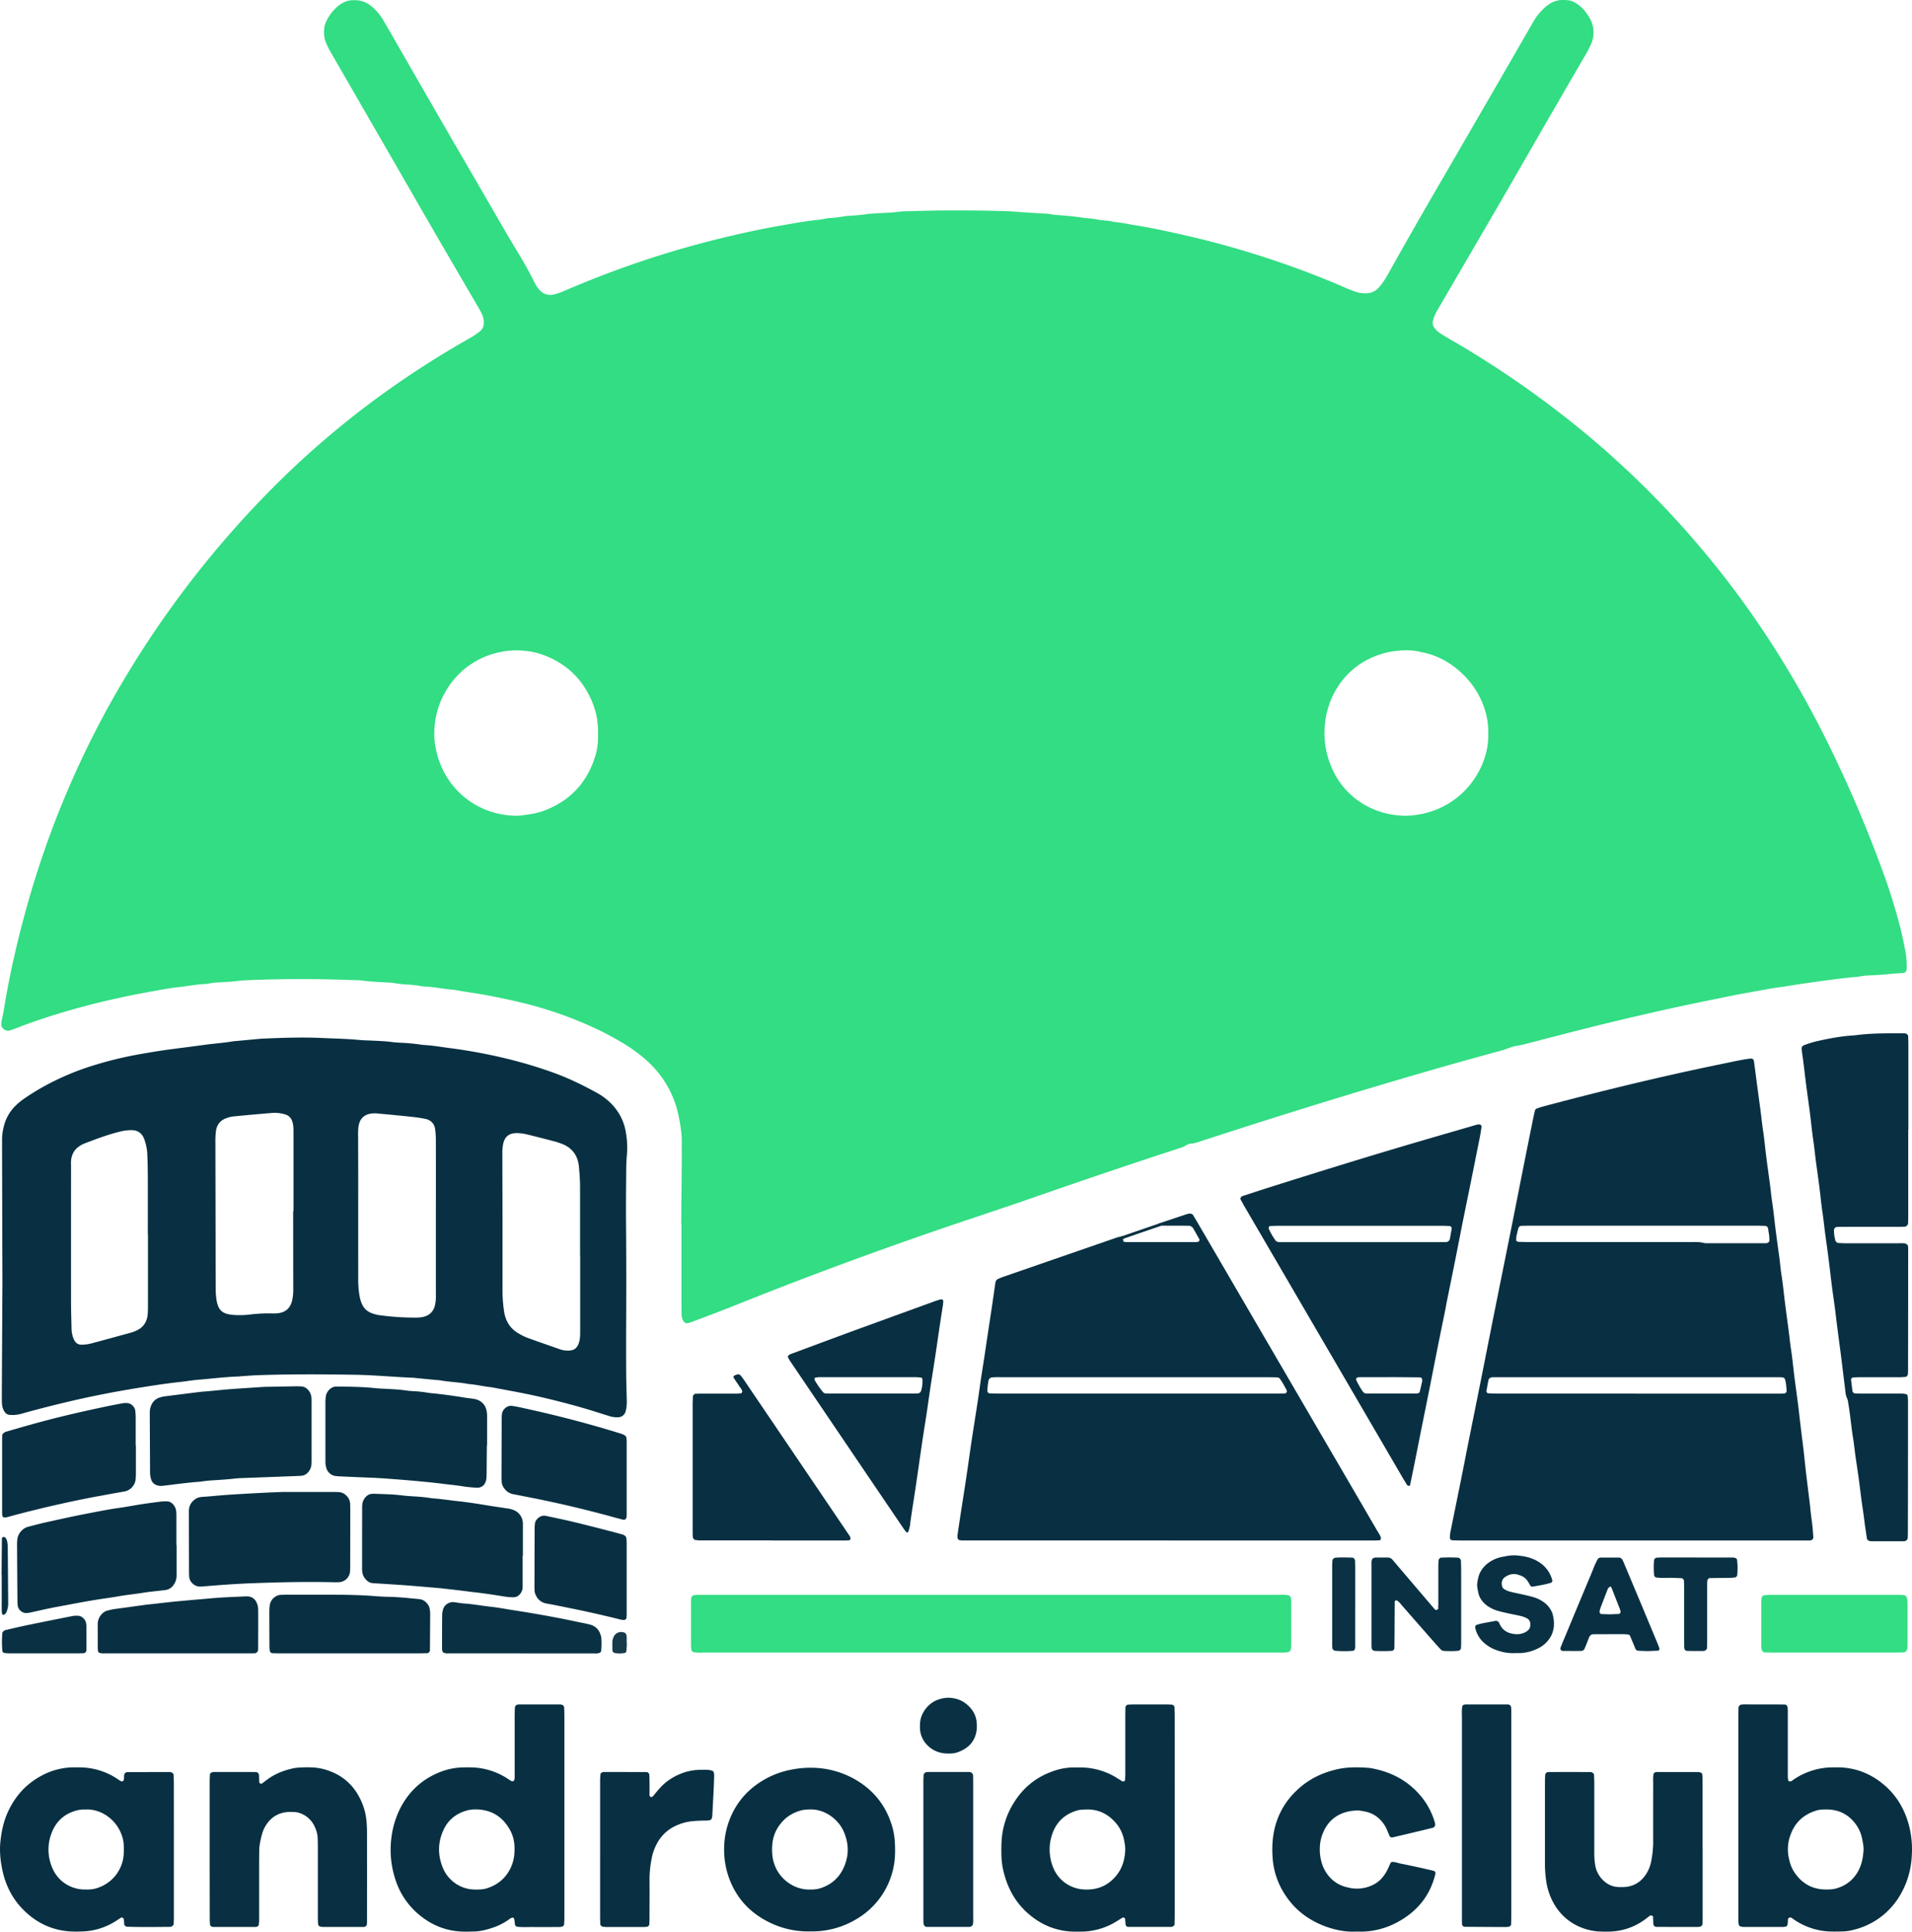
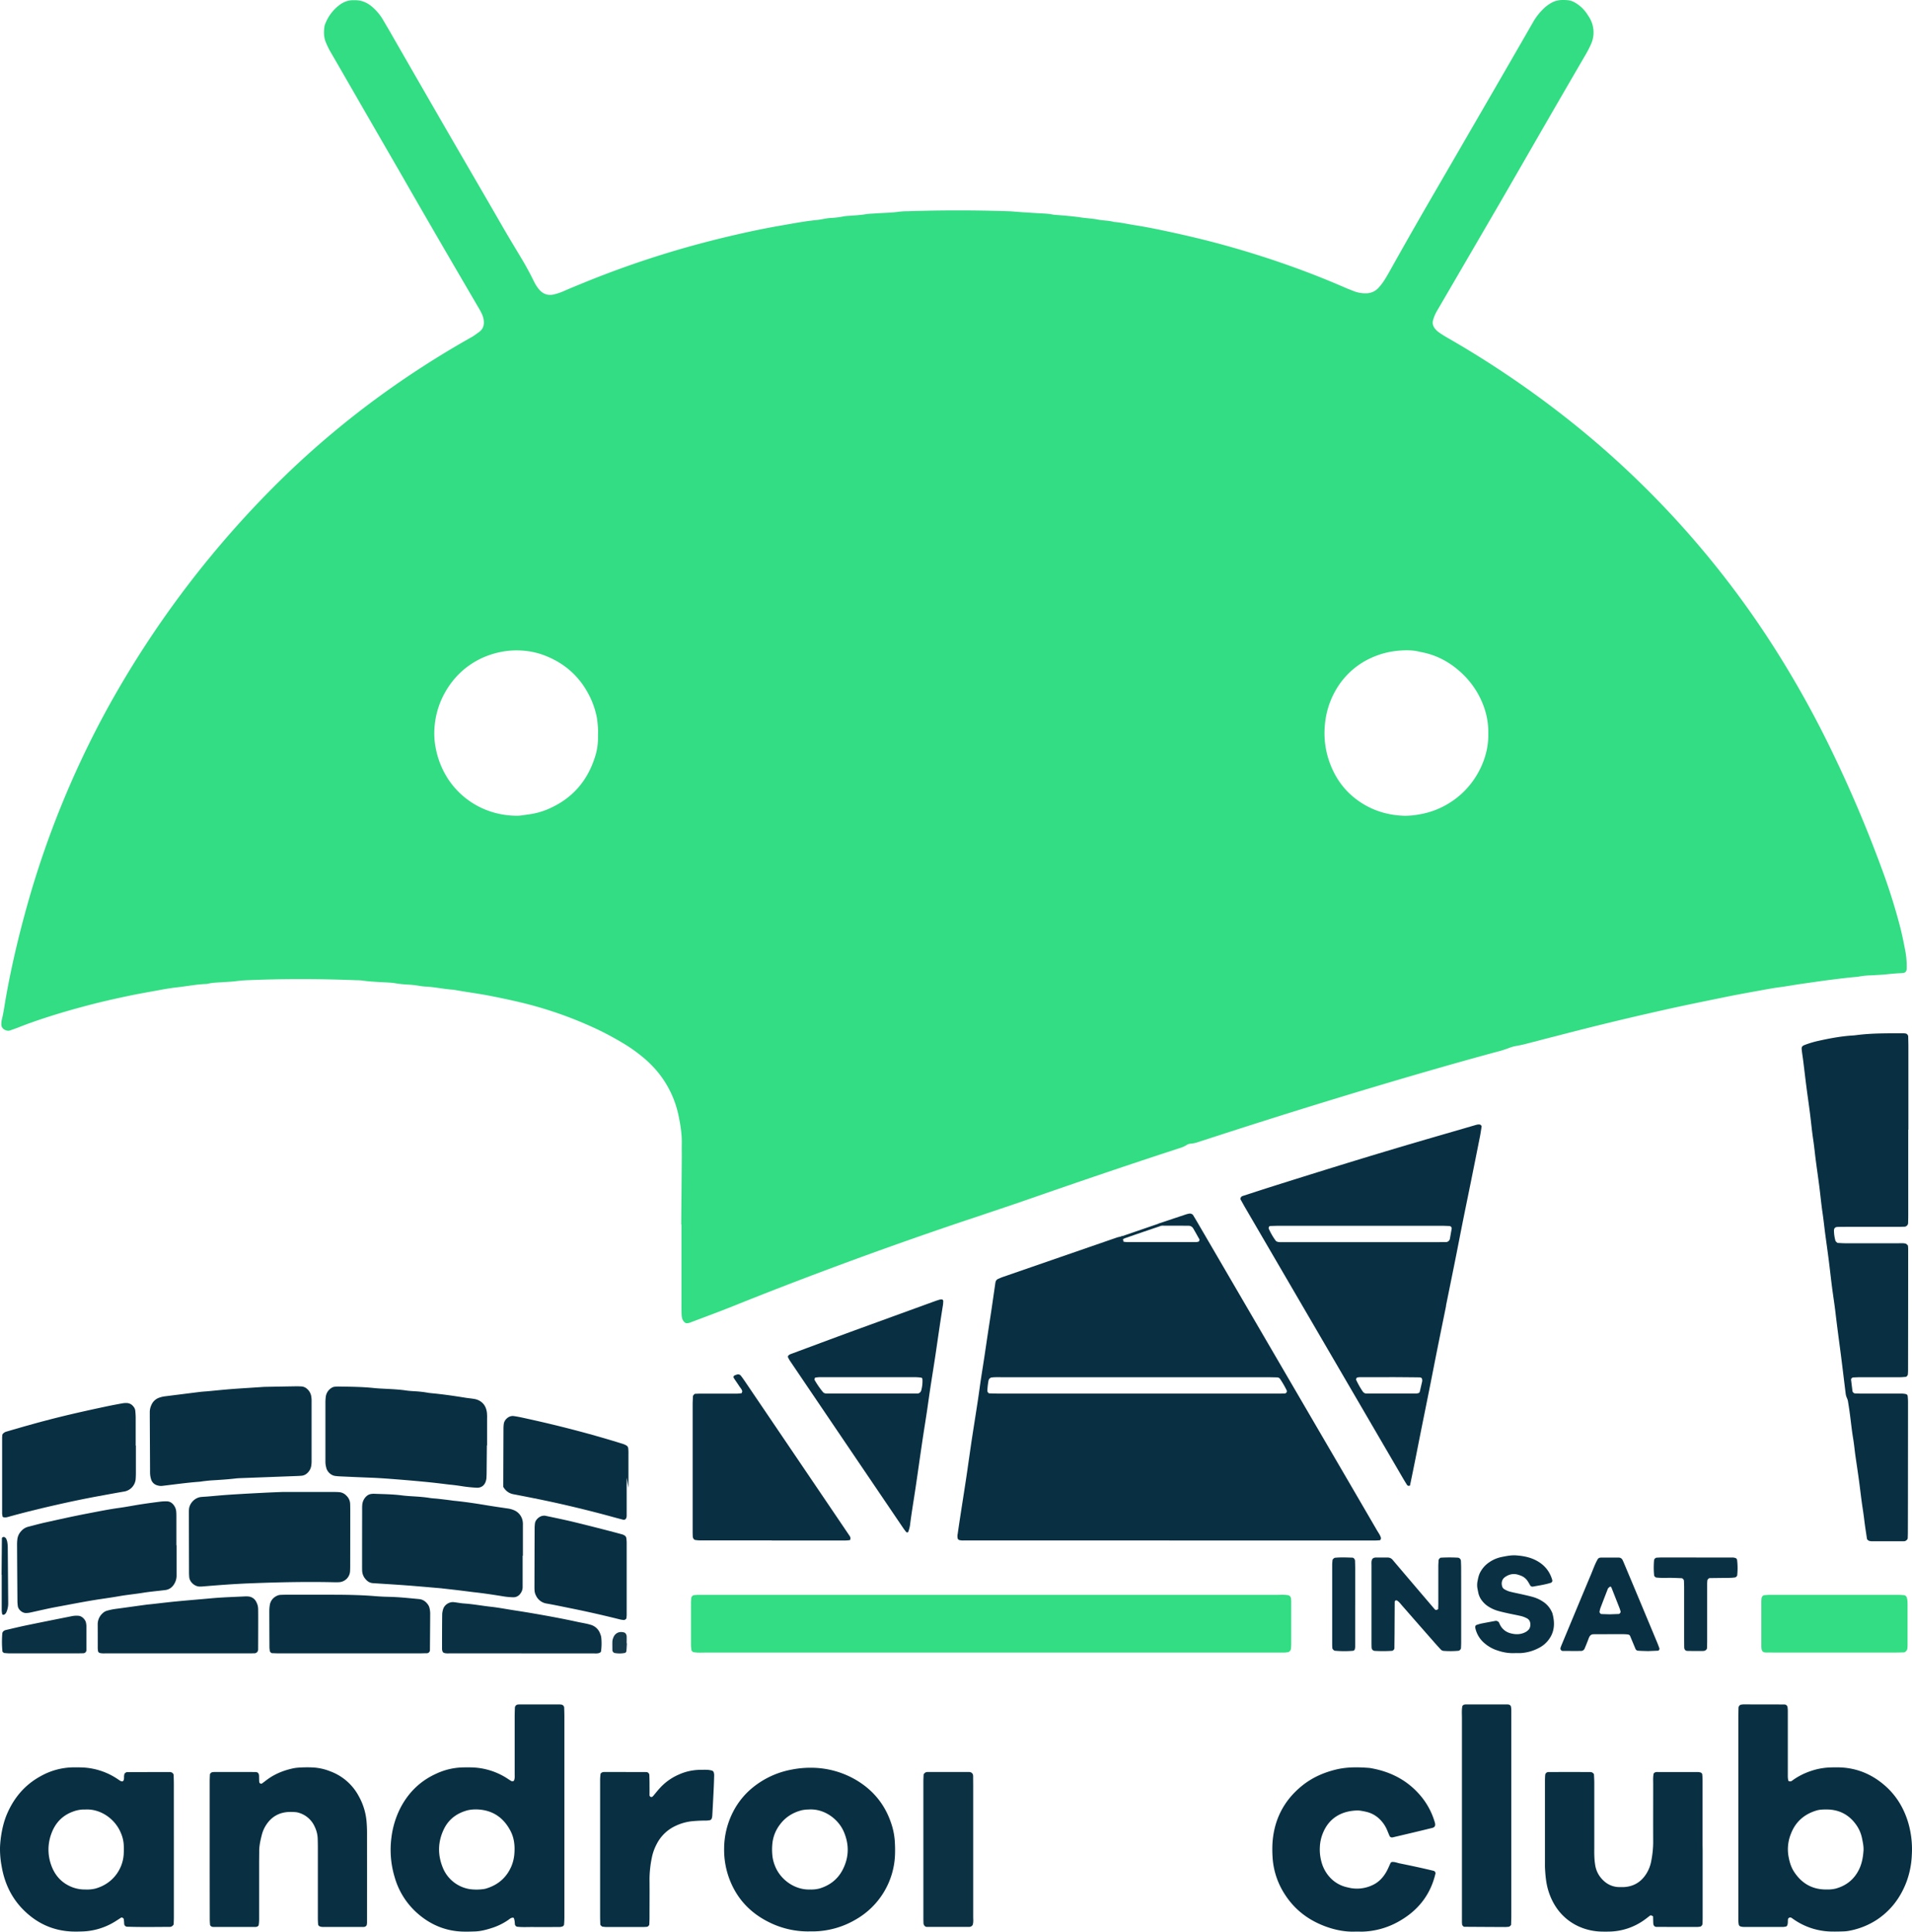
<svg xmlns="http://www.w3.org/2000/svg" version="1.1" width="2131.8" height="2153.6">
  <svg viewBox="703.04 423.2 2131.8 2153.6">
    <defs>
      <style>.cls-1{fill:#083042;}.cls-2{fill:#32dd83;}.cls-3{fill:#33dd83;}.cls-4{fill:#0b3143;}.cls-5{fill:#093143;}.cls-6{fill:#0a3143;}.cls-7{fill:#0b3244;}.cls-8{fill:#173a4b;}.cls-9{fill:#093042;}</style>
    </defs>
    <g id="SvgjsG1000" data-name="Layer 3">
      <path class="cls-1" d="M2830.65,1682.74q0,47.55,0,95.09c0,3-.08,6.08-.16,9.12a4.23,4.23,0,0,1-4.32,3.9c-2.6.07-5.2.14-7.8.14h-54.7c-3.9,0-7.81,0-11.71.12-3.11.07-4.36,1.7-4.09,5.15a43,43,0,0,0,1.62,10.26c.29.86,2,2.42,2.79,2.45,2.59.09,5.18.32,7.78.33,20,0,39.93,0,59.9,0,2.59,0,5.2-.27,7.77.41.74.19,2.61,1.84,2.65,2.54.07,1.3.2,2.6.19,3.9q0,67.74-.13,135.47c0,1.3-.15,2.6-.22,3.9-.06,1-1.43,2.67-2.37,2.74-2.16.15-4.31.39-6.47.4-14.76,0-29.52,0-44.28,0-2.6,0-5.2.15-7.8.25-1.17,0-2.54,1.43-2.41,2.45.52,4.3,1.06,8.59,1.58,12.88a3.58,3.58,0,0,0,2.6,2.47c2.6.08,5.2.21,7.8.21,14.76,0,29.52,0,44.28,0a21.62,21.62,0,0,1,5.14.59,2.72,2.72,0,0,1,1.69,1.81,65.09,65.09,0,0,1,.43,7.78q0,32.57-.05,65.13,0,39.73-.12,79.46c0,2.17-.1,4.34-.18,6.51,0,1.3-2.09,3.16-3.53,3.25-.43,0-.85.12-1.28.12q-17.58,0-35.16,0c-.86,0-1.71-.25-2.57-.33s-2.76-1.56-2.87-2.32c-.95-6.44-2-12.87-2.81-19.33q-1-8.4-2.31-16.76c-1.41-9.44-2.42-18.94-3.71-28.4-1.22-9-2.58-18-3.9-27.06-1-6.87-1.59-13.78-2.74-20.65-1.51-9-2.39-18.07-3.6-27.1-.63-4.73-1.35-9.45-2.13-14.16a15.07,15.07,0,0,0-1.19-3.68,17.35,17.35,0,0,1-1.39-5c-2-15.94-3.84-31.89-5.94-47.81-1.88-14.19-3.78-28.39-5.44-42.61-1.11-9.48-2.64-18.91-3.86-28.38-1.27-9.9-2.34-19.83-3.6-29.73s-2.66-19.78-4-29.67c-1-7.75-1.8-15.52-2.94-23.25-1.46-9.88-2.37-19.83-3.64-29.73s-2.73-19.77-4-29.67c-.95-7.31-1.64-14.65-2.74-22-1.49-9.86-2.38-19.82-3.64-29.72s-2.73-19.77-4-29.67c-1.23-9.47-2.31-19-3.49-28.43-.54-4.31-1.29-8.59-1.72-12.9-.23-2.3.13-3.75,3.2-4.94a109.06,109.06,0,0,1,16.2-4.79c12.29-2.71,24.65-5,37.25-5.81,1.3-.09,2.6-.19,3.89-.36,17.7-2.34,35.51-2.06,53.3-2.08a22.75,22.75,0,0,1,2.58.33,4,4,0,0,1,2.3,2.8c.09,3.9.23,7.81.23,11.71q0,46.24,0,92.48Z" />
      <path class="cls-2" d="M1807,2265.64q-158.23,0-316.47,0c-4.76,0-9.56.41-14.28-.47-.76-.14-1.43-.93-2-1.54a2.08,2.08,0,0,1-.36-1.23c-.17-1.72-.41-3.44-.42-5.17q0-23.45,0-46.89c0-1.73.16-3.46.25-5.19a3.9,3.9,0,0,1,3.15-3.55c1.3-.09,2.6-.27,3.89-.29,3.47-.05,7,0,10.42,0q317.11,0,634.23,0c4.76,0,9.54-.48,14.28.45a4.29,4.29,0,0,1,2.57,2.63c.06.43.22.85.25,1.28.08,1.29.17,2.59.17,3.89q0,23.44,0,46.9c0,1.73-.2,3.45-.32,5.18a4.49,4.49,0,0,1-3.26,3.57c-1.29.14-2.58.4-3.87.42-3.91.06-7.81,0-11.72,0Z" />
      <path class="cls-1" d="M2601.42,2485.66v75.48c0,2.17-.09,4.33-.12,6.5,0,1.79-1.46,3.55-3,3.63-.86.05-1.71.28-2.57.28q-22.77,0-45.53-.05c-2.41,0-3.72-1.44-3.84-4.12-.09-2.16-.12-4.33-.19-6.5,0-.43.07-1.08-.17-1.25a6.67,6.67,0,0,0-2.17-1,1.68,1.68,0,0,0-1.21.38c-2.09,1.54-4.09,3.19-6.21,4.69a69.07,69.07,0,0,1-38.85,13c-3,.08-6.07.08-9.1,0-23.07-.56-48.9-13.42-58.89-45-2.65-8.36-3.44-17-3.91-25.63-.12-2.16-.06-4.34-.06-6.51q0-44.89,0-89.79c0-2.6.06-5.21.28-7.79a3.67,3.67,0,0,1,1.17-2.24,4,4,0,0,1,2.37-.9q23.43-.08,46.84,0a11.61,11.61,0,0,1,1.26.24c.92.09,2.7,1.62,2.74,2.43.13,3,.34,6.05.35,9.08q0,35.77,0,71.57c0,3.47-.1,6.94.06,10.41a81.14,81.14,0,0,0,1,10.34,29.6,29.6,0,0,0,9.11,16.86,25.46,25.46,0,0,0,17.57,7.32c1.74,0,3.48.07,5.21,0,10.72-.59,19-5.46,24.8-14.45a39.73,39.73,0,0,0,5.71-14.44,111.72,111.72,0,0,0,2.2-20.66c-.1-21.69,0-43.38,0-65.07,0-3.89-.3-7.82.46-11.67.13-.68,1.12-1.36,1.87-1.69a6.56,6.56,0,0,1,2.56-.29q22.13,0,44.24,0a12,12,0,0,1,3.83.55,2.85,2.85,0,0,1,1.7,1.8,67.17,67.17,0,0,1,.4,7.77q0,35.79,0,71.58Z" />
      <path class="cls-1" d="M936.84,2484.73q0-37.72,0-75.47c0-2.6.16-5.2.25-7.8,0-.83,1.76-2.4,2.65-2.46s1.72-.24,2.58-.24q22.77,0,45.53.06c2.48,0,3.85,1.4,4,3.95.07,1.73.06,3.47.12,5.2a10.06,10.06,0,0,0,.29,2.58,2.21,2.21,0,0,0,2,1.29,1.86,1.86,0,0,0,1.19-.45c1.74-1.27,3.44-2.61,5.16-3.9,8.85-6.61,18.84-10.58,29.57-12.84a42.47,42.47,0,0,1,5.15-.69,132.37,132.37,0,0,1,16.9-.21,61,61,0,0,1,18.94,4.25,59.08,59.08,0,0,1,31.74,27.51,70.07,70.07,0,0,1,8.81,28.36c.32,3.88.54,7.79.54,11.69q.06,50.1,0,100.2a12.35,12.35,0,0,1-.42,3.85,3.46,3.46,0,0,1-1.9,1.66,6.78,6.78,0,0,1-2.56.29q-22.12,0-44.24,0a10.36,10.36,0,0,1-3.78-.72,2.88,2.88,0,0,1-1.59-1.9,74.75,74.75,0,0,1-.34-7.78q0-38.38,0-76.77,0-5.86-.19-11.71a32.63,32.63,0,0,0-3.15-12.53,28,28,0,0,0-17.88-15.9,16.12,16.12,0,0,0-3.82-.73,67.56,67.56,0,0,0-7.79-.15c-10.7.6-19,5.48-24.81,14.46a36.33,36.33,0,0,0-4.73,10.66c-1.53,5.87-2.9,11.8-3,17.93,0,4.77-.11,9.54-.11,14.31q0,31.23,0,62.46a37.21,37.21,0,0,1-.52,6.41c-.11.65-1.09,1.32-1.82,1.64a6.62,6.62,0,0,1-2.57.32q-22.76,0-45.53,0a5.65,5.65,0,0,1-2.54-.42c-.72-.37-1.63-1.14-1.71-1.82a72.2,72.2,0,0,1-.34-7.78Q936.83,2523.13,936.84,2484.73Z" />
      <path class="cls-1" d="M1563.62,2140.59q-39.64,0-79.31,0a39.11,39.11,0,0,1-6.4-.53,3.4,3.4,0,0,1-1.82-1.65,5.46,5.46,0,0,1-.66-2.48c-.11-2.6-.12-5.2-.12-7.8q0-69.57,0-139.15c0-3,.23-6.06.33-9.08,0-.81,1.69-2.72,2.4-2.74,2.16-.08,4.33-.2,6.49-.21,13.44,0,26.87,0,40.31,0,1.7,0,3.4-.3,5.1-.46.23-.8.78-1.67.62-2.38-.48-2.16-2.13-3.72-3.3-5.53-1.88-2.91-3.89-5.73-5.79-8.63-1.17-1.78-.59-3,1.72-3.77.41-.13.83-.24,1.24-.38a3.9,3.9,0,0,1,4.65,1.17c1.86,2.38,3.58,4.88,5.28,7.39q41.2,60.79,82.39,121.61,16.77,24.75,33.52,49.51a4.54,4.54,0,0,1,.9,3.61c-.09.41-.28,1.12-.49,1.15a40.68,40.68,0,0,1-5.16.45q-33.79,0-67.61,0h-14.3Z" />
      <path class="cls-1" d="M2214.77,2576.7c-11.45.57-23.34-1.74-34.79-6.07-18.8-7.13-34-18.88-44.81-36.05a84.89,84.89,0,0,1-13.32-41.66,129,129,0,0,1,0-15.61c1.86-25.55,12.63-46.6,32.49-62.85,11.26-9.21,24.16-15,38.33-18.43,12.45-3,24.93-2.74,37.51-1.74,21.2,3.48,39.69,12.24,54.33,28.25a80.56,80.56,0,0,1,18.33,32.6c.8,2.82.48,5.13-2.86,6-6.73,1.64-13.47,3.29-20.21,4.89-8,1.91-16,3.78-24,5.66a3.2,3.2,0,0,1-3.34-1.35c-1-2.39-2-4.8-3-7.18a36.76,36.76,0,0,0-9-12.61,30.94,30.94,0,0,0-13.62-7.26c-2.11-.51-4.24-.92-6.38-1.27a22,22,0,0,0-3.89-.32c-16.37.29-30.95,7.39-38.15,24.35a45.85,45.85,0,0,0-3.76,16.39,52.2,52.2,0,0,0,2.2,18,40.67,40.67,0,0,0,10.71,17.57,36.54,36.54,0,0,0,16.95,9.17c1.69.39,3.38.82,5.08,1.11a40.11,40.11,0,0,0,22.88-3c7.51-3.19,12.79-8.83,16.65-15.84,1.67-3,2.9-6.28,4.45-9.37a2.46,2.46,0,0,1,2.26-1c2.65-.07,5.07,1,7.6,1.55,12.74,2.59,25.47,5.27,38.1,8.36a2.88,2.88,0,0,1,2.05,2.87c-5.52,23.81-19.46,41.34-40.45,53.26a87.32,87.32,0,0,1-42.19,11.67C2219.13,2576.73,2217.39,2576.7,2214.77,2576.7Z" />
      <path class="cls-1" d="M997.73,1969.41c11.54-.21,23.24-.43,35-.62,2.16,0,4.33,0,6.5.16a10.08,10.08,0,0,1,5.88,2.44,14,14,0,0,1,5,8.87,30.82,30.82,0,0,1,.34,5.18q0,33.18,0,66.36a32.1,32.1,0,0,1-.33,5.19,14.13,14.13,0,0,1-4.87,8.93,10.6,10.6,0,0,1-5.84,2.56c-1.72.15-3.45.25-5.18.32l-61.1,2.29c-2.6.1-5.21.19-7.79.5-8.62,1-17.27,1.54-25.93,2.06-3,.18-6,.55-9.06.88-1.72.19-3.43.55-5.16.68-13.84,1-27.57,3-41.35,4.59a13,13,0,0,1-5.14-.52,9.76,9.76,0,0,1-7.19-6.81,26.71,26.71,0,0,1-1.05-5.07c-.2-2.15-.12-4.33-.13-6.5q-.15-28.64-.29-57.26c0-2.16,0-4.33,0-6.5a18.61,18.61,0,0,1,1.81-7.54,14.5,14.5,0,0,1,8.17-7.93,30.72,30.72,0,0,1,7.57-1.8c12.47-1.55,24.94-3.15,37.41-4.71,1.72-.22,3.44-.37,5.17-.52,1.3-.12,2.6-.17,3.89-.29,8.64-.8,17.26-1.7,25.9-2.39s17.3-1.2,26-1.78Z" />
      <path class="cls-1" d="M1245.88,2034.68q-.14,15-.27,29.92c0,2.16-.09,4.33-.21,6.49a14,14,0,0,1-.45,2.56c-1.32,5.62-5.29,8.38-10.22,8.2a148.1,148.1,0,0,1-16.79-1.73c-4.29-.66-8.57-1.26-12.88-1.66-3-.29-6-.73-9-1.08-3.87-.46-7.74-.94-11.61-1.34-13.79-1.42-27.6-2.62-41.43-3.7-8.64-.67-17.28-1.31-25.94-1.65q-17.54-.69-35.08-1.5c-1.72-.07-3.45-.26-5.16-.46-4.85-.58-9-4.84-10-9.08a32.89,32.89,0,0,1-.8-3.8,31.72,31.72,0,0,1-.17-3.9q0-32.5,0-65a48.24,48.24,0,0,1,.4-6.47,13.47,13.47,0,0,1,6-9.66,8.06,8.06,0,0,1,3.54-1.49,33.32,33.32,0,0,1,5.19-.28c13,.21,26,.29,38.95,1.66,3.88.41,7.78.59,11.68.79,8.22.43,16.44.79,24.61,2,3,.45,6,.58,9.06.79a121.06,121.06,0,0,1,14.21,1.56c1.7.32,3.43.51,5.15.67,12.51,1.19,24.94,3,37.34,5,3.42.56,6.9.79,10.29,1.45a16.67,16.67,0,0,1,8.11,3.86c3.47,3.06,5,7,5.54,11.43a52,52,0,0,1,.18,6.49q0,15,0,29.91Z" />
      <path class="cls-1" d="M1018,2086.58h56.91c2.17,0,4.34.06,6.49.22a12.34,12.34,0,0,1,7.95,4,13.19,13.19,0,0,1,4.11,9.26c.06,2.6.11,5.2.11,7.8q0,29.89-.07,59.79c0,2.6,0,5.2-.19,7.8a13,13,0,0,1-11.94,11.7c-2.16.14-4.33.12-6.49.07-31.2-.69-62.39,0-93.55,1.23-17.3.68-34.59,2-51.85,3.44a36,36,0,0,1-3.88.16c-5.58-.12-11.09-5.09-11.56-10.45-.15-1.73-.25-3.46-.25-5.19q-.1-33.15-.16-66.3c0-1.3,0-2.6.11-3.89.34-6.81,6.39-13.25,13.22-14,2.58-.29,5.18-.37,7.77-.59,5.61-.48,11.22-1,16.83-1.46q7.77-.6,15.55-1.06c9.52-.56,19-1.1,28.55-1.56C1003.43,2087.12,1011.22,2086.85,1018,2086.58Z" />
      <path class="cls-1" d="M1285.76,2157.6q0,17.59,0,35.18a11.91,11.91,0,0,1-2.6,7.21,9.29,9.29,0,0,1-7.78,4,80.3,80.3,0,0,1-12.94-1.32c-10.28-1.64-20.57-3.21-30.92-4.33-3-.33-6-.76-9-1.13-3.45-.43-6.89-.87-10.34-1.27-5.17-.6-10.34-1.17-15.52-1.76-.43,0-.85-.15-1.29-.18-13-1.1-25.94-2.28-38.92-3.26-12.55-.94-25.12-1.66-37.67-2.5-3.74-.25-6.53-2.29-8.7-5.11a14.9,14.9,0,0,1-3.23-8.38c-.09-1.74-.1-3.48-.1-5.21q0-31.92.07-63.84a43,43,0,0,1,.17-5.2,14.65,14.65,0,0,1,4.56-9.11,9.88,9.88,0,0,1,5.79-2.65,17.37,17.37,0,0,1,2.6-.15c10.4.4,20.83.48,31.19,1.81,3.87.5,7.77.77,11.67,1,6.5.41,13,.82,19.43,1.87,3,.49,6,.57,9.07.9,4.31.48,8.62,1,12.92,1.55,1.72.21,3.44.51,5.16.68,12.1,1.18,24.11,3,36.09,5,7.7,1.28,15.43,2.39,23.16,3.53a27,27,0,0,1,8.71,2.53,16.15,16.15,0,0,1,8.34,11.06,22.33,22.33,0,0,1,.36,5.18c0,6.95,0,13.9,0,20.85,0,4.34,0,8.68,0,13Z" />
      <path class="cls-1" d="M899.93,2146c0,11.29,0,22.58,0,33.87a17.59,17.59,0,0,1-2.31,8.72c-2.22,4-5.53,6.72-10.17,7.32-8.18,1.07-16.42,1.7-24.55,3-9,1.49-18.07,2.29-27.06,3.88-6.82,1.2-13.71,2.18-20.57,3.2-16.74,2.5-33.33,5.84-50,8.92-9.81,1.81-19.5,4.18-29.26,6.26a22.76,22.76,0,0,1-3.87.38c-4.09.16-8.74-3.74-9.23-7.74a45.22,45.22,0,0,1-.43-5.18q-.25-31.92-.43-63.85a50.2,50.2,0,0,1,.32-5.19,15.8,15.8,0,0,1,4.26-9.3,15.19,15.19,0,0,1,7.55-4.84c6.32-1.58,12.58-3.36,18.93-4.76,15.67-3.47,31.32-7,47.08-10,11.92-2.28,23.83-4.73,35.87-6.38,8.17-1.11,16.26-2.75,24.4-4,7.29-1.12,14.61-2.09,21.92-3a48.46,48.46,0,0,1,6.49-.29c3.81,0,6.55,2.08,8.53,5.15a13.46,13.46,0,0,1,2.11,6.1c.21,2.16.2,4.34.2,6.51q0,15.63,0,31.27Z" />
      <path class="cls-1" d="M854.56,2034.85c0,10,0,20,0,29.92,0,2.6-.08,5.2-.28,7.79A15.46,15.46,0,0,1,842,2086c-9.82,1.69-19.62,3.5-29.42,5.3-15.33,2.82-30.59,6-45.8,9.46-18.58,4.19-37.09,8.71-55.44,13.85a9.92,9.92,0,0,1-3.85.24c-1.09-.13-1.63-.45-1.71-1.57-.06-.85-.37-1.69-.37-2.54q0-42.29,0-84.56c0-.87.14-1.73.17-2.59,0-1.47,1-2.32,2.07-3.08a7.6,7.6,0,0,1,2.32-1.14c19.93-5.88,39.93-11.52,60.12-16.49,17.66-4.35,35.42-8.25,53.23-12,5.51-1.15,11-2.17,16.58-3.19a24,24,0,0,1,3.89-.27,9.61,9.61,0,0,1,7.9,3.79,8.65,8.65,0,0,1,2.17,4.63c.26,2.58.45,5.18.47,7.78,0,10.4,0,20.81,0,31.22Z" />
      <path class="cls-1" d="M2388.08,2448q0,55.29,0,110.6c0,3.46-.13,6.93-.22,10.4,0,.74-1.89,2.33-2.74,2.37-1.29.06-2.59.26-3.88.26q-22.76-.1-45.52-.26c-.93,0-2.44-1.62-2.5-2.57s-.17-1.73-.18-2.6c0-3,0-6.07,0-9.1q0-109.31,0-218.6c0-4.33-.37-8.68.43-13,.13-.68,1.1-1.39,1.84-1.72a6.38,6.38,0,0,1,2.56-.3q22.76,0,45.53,0a5.82,5.82,0,0,1,2.55.38,3.32,3.32,0,0,1,1.73,1.83,25.47,25.47,0,0,1,.4,5.17q0,18.21,0,36.43Z" />
      <path class="cls-1" d="M1372.14,2485.5q0-38.39,0-76.78a60.69,60.69,0,0,1,.47-7.74c.09-.66,1-1.38,1.76-1.74a5.83,5.83,0,0,1,2.54-.45q23.41,0,46.83.08a3.48,3.48,0,0,1,3.3,3.23c.06,2.6.16,5.19.19,7.79,0,4.78.07,9.55,0,14.32a2.12,2.12,0,0,0,1,2.12c1.07.69,2,.42,3.24-1,2.51-3,4.92-6.06,7.57-8.92a61.45,61.45,0,0,1,21.1-14.88,58.75,58.75,0,0,1,22.67-5.13c4.75,0,9.56-.53,14.21.88a3.11,3.11,0,0,1,1.77,1.77,11.22,11.22,0,0,1,.51,3.83c-.15,5.64-.35,11.28-.63,16.91q-.66,13.65-1.44,27.28a12.37,12.37,0,0,1-.73,3.79,3,3,0,0,1-1.86,1.62,25.22,25.22,0,0,1-5.14.48,153.26,153.26,0,0,0-15.59.79,56.5,56.5,0,0,0-17.4,5A44.45,44.45,0,0,0,1435.3,2479a55.16,55.16,0,0,0-5.61,15.89,122.33,122.33,0,0,0-2.46,23.25c.15,14.31,0,28.63,0,42.95,0,2.59-.14,5.19-.23,7.79a3.67,3.67,0,0,1-2.59,2.5c-1.3.07-2.59.21-3.89.21q-20.82,0-41.63,0c-1.29,0-2.58-.24-3.88-.33-.84-.05-2.65-1.7-2.66-2.47-.08-3-.21-6.06-.21-9.1Q1372.12,2522.6,1372.14,2485.5Z" />
-       <path class="cls-1" d="M1401.76,2070.58q0,20.8,0,41.61a10.12,10.12,0,0,1-.19,2.59,4.28,4.28,0,0,1-1.18,2.21,3.22,3.22,0,0,1-2.4.55c-4.62-1.14-9.21-2.4-13.8-3.66-22.56-6.2-50-12.84-71.92-17.44-12.29-2.58-24.61-5-36.94-7.36-5-1-8.58-3.83-11.16-8.15a11.82,11.82,0,0,1-1.66-4.87,63.74,63.74,0,0,1-.31-6.48q.09-32.52.23-65a42.89,42.89,0,0,1,.33-5.18c.6-4.74,5.58-9.52,11.12-8.78,4.71.62,9.37,1.69,14,2.71,36,7.86,71.56,17.06,106.7,28a21.22,21.22,0,0,1,4.78,2,4.26,4.26,0,0,1,2.15,3.07,50,50,0,0,1,.24,6.48q0,18.86,0,37.72Z" />
+       <path class="cls-1" d="M1401.76,2070.58q0,20.8,0,41.61a10.12,10.12,0,0,1-.19,2.59,4.28,4.28,0,0,1-1.18,2.21,3.22,3.22,0,0,1-2.4.55c-4.62-1.14-9.21-2.4-13.8-3.66-22.56-6.2-50-12.84-71.92-17.44-12.29-2.58-24.61-5-36.94-7.36-5-1-8.58-3.83-11.16-8.15q.09-32.52.23-65a42.89,42.89,0,0,1,.33-5.18c.6-4.74,5.58-9.52,11.12-8.78,4.71.62,9.37,1.69,14,2.71,36,7.86,71.56,17.06,106.7,28a21.22,21.22,0,0,1,4.78,2,4.26,4.26,0,0,1,2.15,3.07,50,50,0,0,1,.24,6.48q0,18.86,0,37.72Z" />
      <path class="cls-1" d="M1093.31,2266.5q-39.63,0-79.24,0c-2.6,0-5.19-.14-7.78-.22-.89,0-2.41-1.65-2.47-2.6-.08-1.29-.33-2.58-.34-3.87q-.11-20.13-.15-40.28a42.36,42.36,0,0,1,.47-6.46,13.39,13.39,0,0,1,7.12-10.27,11.07,11.07,0,0,1,4.91-1.5c3-.11,6.06-.2,9.09-.2,18.19,0,36.38,0,54.56.06,13.86.09,27.71.41,41.54,1.55,5.17.43,10.37.68,15.56.78,11.28.22,22.46,1.47,33.67,2.51,4.19.38,7.26,2.52,9.7,5.8a11.27,11.27,0,0,1,2.09,4.7,27.91,27.91,0,0,1,.65,5.14c-.06,13.86-.19,27.71-.3,41.57a3.47,3.47,0,0,1-3.35,3.15c-2.59,0-5.19.14-7.79.14Q1132.28,2266.52,1093.31,2266.5Z" />
      <path class="cls-3" d="M2747.55,2265.64q-31.85,0-63.69,0c-3.9,0-7.8-.06-11.69-.07-4.41,0-5.08-2.49-5.27-5.82,0-.43-.05-.86-.05-1.3q0-24.69,0-49.4c0-1.29.16-2.59.24-3.88.11-1.68,1.66-3.46,3.15-3.55,2.16-.14,4.31-.35,6.47-.35q71.49,0,143,0c2.16,0,4.31.23,6.47.37a3.9,3.9,0,0,1,2.76,2.4,18.81,18.81,0,0,1,.63,2.51,49.85,49.85,0,0,1,.33,5.18q0,22.76,0,45.5c0,1.29-.16,2.59-.25,3.88-.16,2.09-2.2,4.29-4.1,4.34-3.46.09-6.93.18-10.39.19Q2781.34,2265.66,2747.55,2265.64Z" />
      <path class="cls-1" d="M901,2266.5q-39.63,0-79.28,0c-2.59,0-5.23.24-7.74-.53a2.88,2.88,0,0,1-1.64-1.88,29.8,29.8,0,0,1-.32-5.18c0-8.23,0-16.46-.05-24.7a16.48,16.48,0,0,1,5.73-12.6,11,11,0,0,1,4.45-2.58,67.4,67.4,0,0,1,10.16-2.12c11.16-1.48,22.3-3.08,33.46-4.59,2.57-.35,5.16-.54,7.75-.83l11.61-1.34c3.87-.43,7.75-.87,11.62-1.26,13.79-1.38,27.61-2.44,41.41-3.72,13-1.2,25.94-1.55,38.91-2.19a20.56,20.56,0,0,1,2.6.11,10.73,10.73,0,0,1,9.19,6.26,16.72,16.72,0,0,1,2,7.48c.07,4.76.08,9.53.07,14.3q0,15.59-.09,31.19a4.13,4.13,0,0,1-4,4.11c-1.3,0-2.6.06-3.89.07H901Z" />
      <path class="cls-4" d="M1732.57,2483.79q0-37.11,0-74.24c0-2.6.16-5.21.25-7.81,0-.77,1.78-2.5,2.56-2.61a10.54,10.54,0,0,1,1.25-.33q23.44,0,46.88,0a5.08,5.08,0,0,1,2.49.62,4.48,4.48,0,0,1,1.67,1.86,6.67,6.67,0,0,1,.38,2.54c0,3,.06,6.07.06,9.11q0,73.6,0,147.19c0,3,.41,6.08-.52,9a3.66,3.66,0,0,1-1.7,1.78,5.21,5.21,0,0,1-2.49.61q-23.43,0-46.87,0c-2.13,0-3.79-2-3.85-4.36,0-1.3-.09-2.6-.1-3.9,0-3,0-6.08,0-9.12v-70.34Z" />
      <path class="cls-1" d="M1401.76,2183.11q0,20.13,0,40.27c0,1.29-.16,2.59-.25,3.88,0,.79-2,2.22-2.86,2.1-1.28-.18-2.58-.24-3.82-.54-18-4.5-36.16-8.67-54.39-12.33-9.33-1.87-18.62-3.89-28-5.52a15.68,15.68,0,0,1-11.9-9.11,13.57,13.57,0,0,1-1.46-4.93c-.09-1.3-.16-2.6-.15-3.89q.07-33.14.19-66.25a47.11,47.11,0,0,1,.37-5.17c.46-3.88,4.66-7.91,8.78-8.46a8,8,0,0,1,2.58-.09c8,1.68,16.08,3.37,24.1,5.16,11.72,2.6,49.41,12.18,61.6,15.6a8.7,8.7,0,0,1,2.4,1,4.45,4.45,0,0,1,2.38,2.91,38.45,38.45,0,0,1,.43,5.13c0,13.43,0,26.85,0,40.27Z" />
      <path class="cls-5" d="M1284.13,2266.51q-39.72,0-79.44,0c-2.16,0-4.34.23-6.45-.5a2.59,2.59,0,0,1-1.79-1.69,8.32,8.32,0,0,1-.55-2.47c0-13,0-26.06.17-39.08a21.9,21.9,0,0,1,.93-5.1c1.42-5.58,7.31-8.72,11.85-8.25,3.88.4,7.72,1.24,11.61,1.5,10,.66,19.79,2.54,29.72,3.62,8.18.89,16.29,2.46,24.44,3.73,6.85,1.07,13.71,2.13,20.55,3.3,17.53,3,35,6.19,52.4,10,4.67,1,9.4,1.68,14,3.07a15.81,15.81,0,0,1,10.79,10.38,15.08,15.08,0,0,1,1.05,3.76,65.23,65.23,0,0,1-.26,15.55c-.11.66-1.08,1.41-1.81,1.69-2.06.79-4.27.55-6.44.55h-80.75Z" />
      <path class="cls-5" d="M2332.19,2212.88q0,20.8,0,41.61c0,2.17-.14,4.33-.23,6.49a4.14,4.14,0,0,1-2.55,2.63,100.75,100.75,0,0,1-16.84.14,5,5,0,0,1-3.35-1.77q-4-4.29-7.83-8.68-17.58-20-35.13-40.1c-1.7-1.94-3.22-4.1-5.47-5.49a1.74,1.74,0,0,0-1.12-.27,1.66,1.66,0,0,0-1.56,1.7c-.06,9.54-.1,19.07-.17,28.61,0,7.8-.13,15.6-.2,23.4a3.73,3.73,0,0,1-2.54,2.54,157.94,157.94,0,0,1-19.46.06,3.71,3.71,0,0,1-3.39-3.27c0-.43-.08-.86-.09-1.29,0-1.3-.06-2.6-.06-3.9q0-43.58,0-87.14c0-2.15-.27-4.36.66-6.37a3.86,3.86,0,0,1,1.82-1.65,6.31,6.31,0,0,1,2.53-.44c4.34,0,8.67,0,13,0a7,7,0,0,1,5.63,2.67q14.72,17.36,29.48,34.66,8.44,9.9,16.89,19.78c.58.69,1.24,1.39,2.12,1.34a7.16,7.16,0,0,0,2.21-.9c.06-2.16.16-4.33.16-6.5,0-13.87,0-27.74,0-41.62,0-2.15.22-4.31.31-6.47,0-.87,1.63-2.74,2.36-2.78a166.57,166.57,0,0,1,19.48,0,3.84,3.84,0,0,1,3.06,3.59c.1,2.59.24,5.19.24,7.79C2332.21,2185.13,2332.19,2199,2332.19,2212.88Z" />
      <path class="cls-5" d="M2393.2,2266.18a51,51,0,0,1-19.88-2.68,41.27,41.27,0,0,1-15.74-8.83,30.34,30.34,0,0,1-9.65-16.56c-.29-1.43.23-2.88,1.31-3.22a48.84,48.84,0,0,1,5-1.52c5.51-1.11,11.05-2.11,16.58-3.14a4.8,4.8,0,0,1,3.38,1.62c.59,1.16,1,2.4,1.68,3.52a17.84,17.84,0,0,0,10.92,8.64c6.07,1.74,12,1.69,17.63-1.47a13.29,13.29,0,0,0,3-2.48c2.44-2.58,2.56-8.26.26-10.84a6.61,6.61,0,0,0-2-1.67,31.61,31.61,0,0,0-6-2.43c-5-1.22-10.17-2.12-15.24-3.24-3.81-.84-7.61-1.7-11.36-2.76a39.87,39.87,0,0,1-9.49-4.15,27.47,27.47,0,0,1-7.84-6.75,21.93,21.93,0,0,1-4.48-9.28c-.33-1.7-.7-3.4-1-5.11a22,22,0,0,1,.15-7.76c.69-3.4,1.29-6.77,3-9.92a30.49,30.49,0,0,1,10.39-11.4,37.18,37.18,0,0,1,13.07-5.57c5.53-1.1,11.05-2.3,16.74-1.87,6.95.53,13.76,1.71,20.15,4.64,10,4.6,16.83,12,19.92,22.67a2.56,2.56,0,0,1-1.32,3.16c-6.62,2.14-13.5,3.06-20.3,4.33a3,3,0,0,1-3.15-1.75c-.86-1.51-1.69-3-2.67-4.47a15.75,15.75,0,0,0-8.1-6.21,38.2,38.2,0,0,0-3.72-1.18c-5-1.1-9.44.17-13.5,3.05-3.23,2.3-4.33,6.37-3,10.46a5.24,5.24,0,0,0,2.38,3,25.22,25.22,0,0,0,5.9,2.61c5,1.29,10.15,2.25,15.21,3.41,3.8.87,7.61,1.71,11.34,2.82a38.4,38.4,0,0,1,10.55,4.95,26.85,26.85,0,0,1,10,11.65,11.38,11.38,0,0,1,.53,1.19c3.21,11.5,2.56,22.31-5.77,31.7a31.13,31.13,0,0,1-9.21,7.12,49.61,49.61,0,0,1-19.84,5.71C2396.85,2266.28,2394.68,2266.18,2393.2,2266.18Z" />
      <path class="cls-6" d="M2594.12,2159.65c13.44,0,26.88,0,40.32,0a10.91,10.91,0,0,1,3.77.65,2.85,2.85,0,0,1,1.59,1.87A77.08,77.08,0,0,1,2640,2179a2.17,2.17,0,0,1-.3,1.25c-.57.62-1.23,1.47-2,1.59a48.06,48.06,0,0,1-6.46.49c-7.36.13-14.73.18-22.09.28a3.59,3.59,0,0,0-2.48,2.61c-.08,1.29-.21,2.59-.22,3.89,0,3.47,0,6.94,0,10.41q0,26.65,0,53.33c0,2.6-.1,5.2-.17,7.8,0,1.48-1.84,3-3.54,3.13-.43,0-.86.12-1.29.12-5.63,0-11.26,0-16.89-.11-2.39,0-3.67-1.52-3.7-4.24-.05-3.9-.07-7.81-.08-11.71q0-27.32,0-54.64c0-2.59-.13-5.19-.22-7.79a3.57,3.57,0,0,0-2.4-2.68c-3.46-.14-6.92-.28-10.38-.38-6.06-.16-12.14.36-18.18-.4-.73-.09-1.42-.93-2-1.54a2.1,2.1,0,0,1-.31-1.24,89.48,89.48,0,0,1,0-16.85,3.81,3.81,0,0,1,2.64-2.47c2.16-.09,4.33-.24,6.49-.25q18.86,0,37.71,0Z" />
      <path class="cls-5" d="M753.12,2266.51c-13,0-26,0-39,0-2.16,0-4.32-.22-6.47-.42-.36,0-.71-.42-1-.68s-.84-.59-.88-.93a110,110,0,0,1-.11-20.69,4.58,4.58,0,0,1,2.43-2.79c.41-.13.8-.37,1.22-.46,7.59-1.75,15.15-3.61,22.78-5.19,16.94-3.51,33.92-6.88,50.89-10.27a26.12,26.12,0,0,1,7.75-.44c4.19.43,7.6,4.76,8.13,7.48a20.93,20.93,0,0,1,.5,3.85c0,9.09,0,18.19,0,27.28a3.5,3.5,0,0,1-3.35,3.14c-3,.05-6.07.13-9.1.13q-16.89,0-33.78,0Z" />
-       <path class="cls-5" d="M1760.29,2378.22c-9,0-17-2.84-23.39-9.42a28,28,0,0,1-8.14-18.62c-.07-1.29,0-2.59,0-3.89-.06-13,9.67-25,21-28.4a34.37,34.37,0,0,1,10.16-1.88c10.62.09,19.38,4.13,26,12.43a27.26,27.26,0,0,1,6.11,15.47,46.89,46.89,0,0,1,.08,6.49c-.94,11.9-7.16,20.15-17.88,25C1768.78,2377.86,1766.09,2378.19,1760.29,2378.22Z" />
      <path class="cls-7" d="M2214,2212.68q0,22.7,0,45.4a13.16,13.16,0,0,1-.38,3.83c-.22.71-1.13,1.68-1.79,1.72a112.38,112.38,0,0,1-20.67-.07,4.75,4.75,0,0,1-2.59-2.58c-.07-1.3-.2-2.59-.2-3.89q0-44.74,0-89.5c0-1.73.24-3.45.38-5.17.06-.74,1.9-2.39,2.68-2.47,6.46-.65,12.94-.33,19.41-.14,1.49,0,3,1.78,3,3.59.08,2.59.17,5.18.18,7.77q0,20.74,0,41.51Z" />
      <path class="cls-1" d="M704.8,2178.87q.16-20.07.35-40.14a1.73,1.73,0,0,1,1.25-1.85,2.23,2.23,0,0,1,2.36.54c.31.3.77.51.93.87a15.19,15.19,0,0,1,1.38,3.6,39.57,39.57,0,0,1,.63,6.43c.19,20.72.31,41.45.48,62.18a24.2,24.2,0,0,1-2,10.07,5.44,5.44,0,0,1-2.53,2.8c-.84.4-2,0-2.14-.52a25.89,25.89,0,0,1-.56-5.12c0-12.95,0-25.9,0-38.86Z" />
      <path class="cls-8" d="M1402,2255.35c-.18,3-.26,6-.62,9a2.6,2.6,0,0,1-1.71,1.73,32,32,0,0,1-11.55,0,3.78,3.78,0,0,1-2.29-2.76c0-3.45-.12-6.9,0-10.34a12.75,12.75,0,0,1,.93-3.74c1.78-5,6.48-7.85,12.5-5.9a3.84,3.84,0,0,1,1.76,1.74,5.44,5.44,0,0,1,.72,2.45c.09,2.58,0,5.17,0,7.76Z" />
      <path class="cls-1" d="M1994.85,1787.43a5.93,5.93,0,0,1,1.63,0c.38.65,2.75,0,2.18.54.69,1.87,6.52-1.63-2.18,1.63,8.15-1.63-2.17,1.09-41.1,14.76l-2.7-2.44" />
      <path class="cls-2" d="M2827.55,1484.32c-1.71-8.94-3.46-17.88-5.7-26.73a665.18,665.18,0,0,0-20.69-65.78q-24.7-67.27-56-131.78a1114.52,1114.52,0,0,0-61.2-110.44,1031.37,1031.37,0,0,0-216.94-246.25,1094.89,1094.89,0,0,0-149.91-103.43c-3.38-1.94-6.71-4-9.89-6.26a20,20,0,0,1-4.6-4.54,10,10,0,0,1-1.87-8.59,44.56,44.56,0,0,1,5.17-11.9q8.87-15.18,17.71-30.38,25.89-44.44,51.77-88.9c17.41-30.05,34.67-60.19,52.05-90.26q21.49-37.22,43.13-74.35a116.65,116.65,0,0,0,7.06-13.93,31.93,31.93,0,0,0-2.91-28.67c-1.2-1.81-2.3-3.69-3.63-5.4a39.64,39.64,0,0,0-12.71-11,19.37,19.37,0,0,0-7.4-2.31,56.46,56.46,0,0,0-6.5-.2,24.68,24.68,0,0,0-12.39,3.53,43,43,0,0,0-6.34,4.54A66.3,66.3,0,0,0,2412,448.51q-25,43.47-50.13,86.85-28.69,49.6-57.47,99.15-26.19,45-51.62,90.51c-2.12,3.78-4.28,7.56-6.64,11.2a62.17,62.17,0,0,1-5.54,7.21,18.73,18.73,0,0,1-14.9,6.77A34.37,34.37,0,0,1,2213,748c-3.22-1.32-6.5-2.47-9.68-3.86q-31-13.53-62.94-24.85-40.5-14.37-82-25.39c-20.14-5.33-40.44-9.94-60.82-14.21-9.76-2.05-19.57-3.92-29.42-5.46-7.72-1.21-15.34-3-23.15-3.6-5.89-1.67-12.07-1.45-18-2.63s-12.07-1.39-18.07-2.28c-9.89-1.47-19.83-2.24-29.79-3a22.52,22.52,0,0,1-2.58-.35c-4.7-1-9.48-1.08-14.25-1.35-6.93-.4-13.86-.86-20.79-1.31-4.76-.32-9.52-.84-14.28-1q-56-1.85-112,0a83.39,83.39,0,0,0-9.1.47c-9,1.3-18.18,1.32-27.28,2-3.46.24-7,.28-10.37.85-5.16.86-10.35,1.18-15.54,1.59-3,.24-6.09.3-9.07.81a104.93,104.93,0,0,1-14.21,1.79c-5.24.19-10.27,1.72-15.45,2.22-13.84,1.34-27.48,4-41.15,6.36-15.81,2.72-31.53,6-47.19,9.56-25.8,5.89-51.4,12.56-76.73,20.26q-47.37,14.37-93.22,33c-8,3.26-16.08,6.53-24,10a64.51,64.51,0,0,1-11.06,3.8c-6.42,1.52-12-.06-16.45-5.16a40.19,40.19,0,0,1-3.83-5.24c-1.35-2.22-2.48-4.58-3.64-6.91q-5.8-11.66-12.52-22.82c-7.59-12.66-15.23-25.28-22.59-38.09-20.55-35.75-41.39-71.34-62-107q-31.26-54.12-62.37-108.35c-2.39-4.14-4.87-8.22-7.25-12.36a57.28,57.28,0,0,0-11.51-14.05c-5.7-5.09-12.25-8.14-20.06-8-.43,0-.87,0-1.3,0-6.41-.22-11.92,2.23-16.79,6.09a48,48,0,0,0-15.1,20.85,10.92,10.92,0,0,0-.69,2.5c-.73,5.65-.81,11.25,1.26,16.7a87.76,87.76,0,0,0,6.32,12.83q18.26,31.56,36.44,63.18,17.89,31,35.82,62c7.81,13.54,15.55,27.12,23.37,40.65q15.62,27.07,31.32,54.1,19,32.64,38.06,65.24a65,65,0,0,1,3.56,7,20.89,20.89,0,0,1,1.35,5c.88,5.54-.28,10.38-5.12,13.82-2.12,1.51-4.19,3.09-6.37,4.51-1.82,1.19-3.76,2.18-5.64,3.26a1040.64,1040.64,0,0,0-98.47,63.46,998.68,998.68,0,0,0-105.64,88.74A1105.05,1105.05,0,0,0,822,1214.52a1044.82,1044.82,0,0,0-88.25,216.6c-9.62,34.27-17.86,68.86-24.08,103.94-1.51,8.53-2.59,17.16-4.75,25.59a21.62,21.62,0,0,0-.37,3.88,6.77,6.77,0,0,0,4.55,7.09,7.13,7.13,0,0,0,5.07.43c2.88-1,5.75-2,8.56-3.08,11.7-4.67,23.59-8.75,35.58-12.58,14.06-4.5,28.25-8.51,42.51-12.27,15.1-4,30.33-7.43,45.62-10.64,11.46-2.41,23-4.37,34.52-6.5,6.82-1.27,13.69-2.39,20.58-3.15,10.35-1.13,20.59-3.23,31-3.6a13.13,13.13,0,0,0,2.57-.35c5.11-1.2,10.34-1.25,15.53-1.62s10.42-.5,15.58-1.19,10.37-1,15.57-1.16c39.5-1.62,79-1.43,118.5.13a61,61,0,0,1,6.5.32c9.91,1.45,19.9,1.67,29.86,2.31a49.74,49.74,0,0,1,6.47.64,128.74,128.74,0,0,0,15.54,1.64,99,99,0,0,1,11.63,1.31,56,56,0,0,0,7.76.88c10.42.57,20.63,2.92,31,3.54,13.22,2.46,26.57,4.08,39.78,6.65,16,3.12,34.44,7.07,49.47,11.23a440.39,440.39,0,0,1,71.88,26.77c9.81,4.67,19.29,10,28.6,15.53a177,177,0,0,1,19.17,13.47,125,125,0,0,1,19.4,19.21,112.71,112.71,0,0,1,22.61,49.24c2,9.77,3.44,19.67,3.24,29.73-.1,4.77,0,9.55,0,14.33q-.29,37.79-.62,75.56h.28q0,45.61,0,91.21c0,3,0,6.08.14,9.12a22,22,0,0,0,.51,3.86,9.53,9.53,0,0,0,2.45,4.51,4.23,4.23,0,0,0,3.49,1.35,13.89,13.89,0,0,0,3.75-1c15.81-6,31.71-11.83,47.41-18.15q54.35-21.85,109.24-42.29,59.16-22.08,118.86-42.6c33.63-11.61,67.49-22.53,101.09-34.22,56.14-19.54,112.4-38.74,168.93-57.11a29.26,29.26,0,0,0,7.11-3.17,9.8,9.8,0,0,1,4.87-1.64,34.94,34.94,0,0,0,8.84-2c24.35-7.89,48.7-15.79,73.1-23.52q54-17.12,108.18-33.45c50.28-15.08,100.65-29.84,151.34-43.52a104.18,104.18,0,0,0,12.42-3.86,47.28,47.28,0,0,1,10-2.79c6.44-1.09,12.68-2.9,19-4.53,18.48-4.78,37-9.57,55.46-14.25,30.71-7.76,61.53-15,92.44-21.9,22.44-5,45-9.55,67.5-14.14,13.17-2.68,26.42-5,39.65-7.42,6.4-1.16,12.81-2.31,19.26-3.15,7.75-1,15.42-2.48,23.15-3.57,11.6-1.64,23.17-3.39,34.8-4.83,9-1.12,18.07-2.29,27.16-3a18.66,18.66,0,0,0,2.58-.38,85.11,85.11,0,0,1,12.94-1.33c6.5-.38,13-.64,19.49-1.34,4.75-.51,9.5-.9,14.27-1.11,1.3-.06,2.58-.29,3.87-.44a4.08,4.08,0,0,0,2.48-2.68c0-.43.23-.85.24-1.28A93.12,93.12,0,0,0,2827.55,1484.32ZM1369.78,1241.88c0,1.3,0,2.6,0,3.9a68.83,68.83,0,0,1-3.88,23c-8.34,25.16-24.35,43.75-48.49,55a82,82,0,0,1-24.85,7.39c-4.3.52-8.52,1.49-12.9,1.5-32.21,0-59.85-15.62-76.38-40A95.43,95.43,0,0,1,1189,1258a84.9,84.9,0,0,1-1.32-25.9,92.79,92.79,0,0,1,9.75-33.57c9.46-18.32,23.35-32.22,42-41.25a96,96,0,0,1,20.92-7,89.43,89.43,0,0,1,27.18-1.56,83.19,83.19,0,0,1,24,5.74c21.4,8.55,37.58,22.92,48.17,43.51a93.18,93.18,0,0,1,8.91,25.74,121.25,121.25,0,0,1,1.22,13c.13,1.73,0,3.47,0,5.21ZM2322,1316.52a91.51,91.51,0,0,1-37.2,14.77,86.89,86.89,0,0,1-15.51,1.42c-17.77-.45-34.25-5.15-49.16-14.94-16.56-10.87-27.9-25.92-34.59-44.43a95.92,95.92,0,0,1-5.28-42.31,93.33,93.33,0,0,1,15.43-43.78,86.5,86.5,0,0,1,37.57-31.2,91.71,91.71,0,0,1,26.3-7.11c9-1,18.2-1.29,27.18,1.11,17.62,3.12,32.76,11.25,45.75,23.33a94.5,94.5,0,0,1,27.29,45.09,83.23,83.23,0,0,1,2.62,23C2363.11,1267.83,2348.7,1298.64,2322,1316.52Z" />
-       <path class="cls-1" d="M2724.85,2137c-.49-6.05-.88-12.13-1.72-18.14-.72-5.17-1.34-10.33-1.82-15.52-.23-2.59-.58-5.18-.89-7.76-1.27-10.34-2.6-20.67-3.8-31-1.26-10.78-2.24-21.59-3.62-32.35q-2.64-20.67-4.93-41.37c-.19-1.73-.46-3.44-.69-5.16-1.26-9.47-2.58-18.92-3.77-28.39-1.25-9.91-2.13-19.86-3.66-29.72-1.2-7.73-1.86-15.52-2.93-23.25-1.43-10.32-2.77-20.65-4.08-31-1.2-9.47-2.05-19-3.56-28.42-1.18-7.3-1.7-14.66-2.74-22q-2.08-14.82-4-29.68c-1.26-9.9-2.16-19.85-3.68-29.71-1.06-6.88-1.64-13.8-2.57-20.68-1.32-9.89-2.75-19.77-4-29.67s-2.14-19.86-3.65-29.72c-1.19-7.73-1.87-15.51-2.92-23.25q-2-14.84-4-29.68c-1.08-8.17-2.09-16.36-3.22-24.52a3.42,3.42,0,0,0-1.35-2.14,4.08,4.08,0,0,0-2.5-.47c-8.21.9-16.26,2.76-24.33,4.41-18.68,3.83-37.35,7.75-56,11.91q-30.47,6.8-60.81,14.13-44.23,10.75-88.22,22.47c-2.94.78-5.83,1.65-8.68,2.71a3.78,3.78,0,0,0-2.41,2.81c-1,4.23-1.87,8.48-2.73,12.73q-3.49,17.22-6.93,34.45-4.46,22.34-8.87,44.68t-8.88,44.68q-4.61,23-9.25,45.93-4.76,23.6-9.49,47.21-4.45,22.34-8.86,44.68t-8.9,44.67c-3.06,15.32-6.18,30.62-9.24,45.93-3,14.9-5.85,29.8-8.84,44.69-3.85,19.14-7.79,38.26-11.62,57.4a37.27,37.27,0,0,0-1.1,9,3,3,0,0,0,2.45,2.54c3.46.1,6.92.25,10.39.25h188.82v0h187.53c3.47,0,6.94,0,10.42,0a10.15,10.15,0,0,0,2.59-.17,4.55,4.55,0,0,0,2.25-1.17A3.67,3.67,0,0,0,2724.85,2137Zm-331.31-331.66a24.93,24.93,0,0,1,.28-3.87c.62-3,1.38-5.9,2.1-8.85a3.78,3.78,0,0,1,3.88-2.76c3.9-.08,7.81-.15,11.71-.15h123.64q63.12,0,126.25,0c3.46,0,6.93.17,10.39.27a4,4,0,0,1,2.6,2.6c.54,4.7,1.7,9.34,1.42,14.11-.06.94-.78,1.48-1.6,1.93a4.93,4.93,0,0,1-2.45.65q-32.55,0-65.08,0a15.58,15.58,0,0,1-3.87-.31c-5.13-1.32-10.35-1-15.54-1q-89.14,0-178.31,0-6.49,0-13-.25a4.76,4.76,0,0,1-2.26-1.18C2393.46,1806.41,2393.52,1805.77,2393.54,1805.34Zm298.32,171.49c-1.3.05-2.6.15-3.9.16-3.47,0-6.94,0-10.42,0H2526.46v-.08q-76.85,0-153.68,0c-3.47,0-6.93-.2-10.39-.33a2.32,2.32,0,0,1-2-2.74q1.05-5.76,2.12-11.51c.43-2.26,2.14-3.57,4.67-3.64,1.3,0,2.6,0,3.91,0h304.76c3.91,0,7.82,0,11.73,0,5.37,0,5.63,1,6.54,6,.54,3,.67,6,.93,9C2695.24,1975.4,2693.82,1976.75,2691.86,1976.83Z" />
      <path class="cls-1" d="M2242.64,2137.45c-.89-3-2.75-5.41-4.27-8q-32.07-55.11-64.24-110.19l-136.37-233.86c-1.53-2.63-3.11-5.22-4.68-7.83a5.55,5.55,0,0,0-3.51-1.41,32.38,32.38,0,0,0-3.79.83q-15.42,5.12-30.82,10.32a2.66,2.66,0,0,0-.41,1.91l.12-.19c3.39.83,6.85.67,10.3.68,7.76,0,15.53,0,23.29.08a5.91,5.91,0,0,1,5.28,3.15c2.39,4.08,4.68,8.24,7,12.37-.32.73-.46,1.89-1,2.1a10.53,10.53,0,0,1-3.79.6q-38.17,0-76.35,0a27.92,27.92,0,0,1-3.83-.51,2.36,2.36,0,0,1-.68-1.71c0-.63.1-1,.22-1l.24-.44,1.07-.37a8.22,8.22,0,0,0-.15-.84c-.87-1.38-1.94-2.21-3.62-1.23a32,32,0,0,0-3.82.82q-63.9,22.08-127.8,44.2c-1.63.57-3.21,1.29-4.81,2a5,5,0,0,0-3.23,3.75c-.26,1.28-.42,2.57-.6,3.86-1.25,8.59-2.47,17.18-3.74,25.76-1.41,9.44-2.88,18.87-4.31,28.31-1.22,8.15-2.4,16.31-3.63,24.46-1.3,8.58-2.68,17.15-4,25.73-1.21,8.15-2.27,16.33-3.51,24.48-2.15,14.15-4.42,28.29-6.59,42.44-1.06,6.86-2,13.74-3,20.61-1.18,8.16-2.31,16.32-3.55,24.47-2.15,14.16-4.39,28.3-6.56,42.45q-1.39,9-2.66,18a11.38,11.38,0,0,0,0,5.16,2.44,2.44,0,0,0,1.67,1.74,15.08,15.08,0,0,0,5.13.48q18.22,0,36.46,0l421.88.07c1.72,0,3.45-.18,5.18-.25C2242.32,2140.42,2243,2138.67,2242.64,2137.45Zm-107.3-160.66c-1.74,0-3.47.13-5.2.13-5.21,0-10.41,0-15.62,0H1971.38q-76.77,0-153.55,0c-3.9,0-7.79-.16-11.68-.26-1,0-2.21-1.62-2.21-2.68a70.74,70.74,0,0,1,1.27-11.61,4.41,4.41,0,0,1,3.37-3.44c1.29-.09,2.58-.26,3.87-.28,3-.05,6.08,0,9.11,0q146.4,0,292.79,0c4.34,0,8.67.11,13,.22a3.94,3.94,0,0,1,3.11,2,101.15,101.15,0,0,1,7.14,12.36A2.51,2.51,0,0,1,2135.34,1976.79Z" />
      <path class="cls-1" d="M1955.14,1804.8c.15.89.31,1.78.46,2.66-.95.2-1.72-.13-1.89-1.07S1954.15,1804.88,1955.14,1804.8Z" />
      <path class="cls-1" d="M2353.42,1677.07c-2.17-.57-4.3.17-6.36.77-30.79,9-61.61,17.78-92.34,27-44,13.16-87.85,26.82-131.66,40.64-11.56,3.64-23.09,7.43-34.63,11.17-1.81.59-2.82,2.75-2.06,4.07,1.73,3,3.35,6.07,5.1,9.06q87.5,150.06,175,300.11c1.74,3,3.54,6,5.39,8.88a2.24,2.24,0,0,0,2.27.93c.36-.05,1-.18,1-.36q3.07-14.64,6-29.3c2.13-10.62,4.2-21.27,6.33-31.9,3.07-15.3,6.19-30.59,9.24-45.9,3-14.89,5.85-29.79,8.84-44.67,3.23-16.15,6.54-32.29,9.82-48.44l-.14,0c.26-1.27.51-2.55.77-3.83,3.1-15.29,6.23-30.59,9.29-45.89,3-14.88,5.83-29.79,8.81-44.67,3.07-15.31,6.24-30.59,9.33-45.89q4.89-24.22,9.71-48.47c.75-3.82,1.27-7.7,1.9-11.55C2354.57,1678.18,2354.09,1677.24,2353.42,1677.07Zm-64.79,286.48c-.87,3.79-1.72,7.59-2.64,11.37a2.22,2.22,0,0,1-1.85,1.55,12.32,12.32,0,0,1-2.54.4q-27.27,0-54.54,0a5.13,5.13,0,0,1-4.49-2.12,89.54,89.54,0,0,1-7.64-13.53c.33-.72.49-1.88,1-2.08a11.51,11.51,0,0,1,3.81-.52q16.23,0,32.46,0v-.09c11.26.09,22.51.15,33.76.3a3.3,3.3,0,0,1,2.31,1,4.92,4.92,0,0,1,.47,2.44A4,4,0,0,1,2288.63,1963.55Zm33-170.77q-1,5.76-2,11.51A4.58,4.58,0,0,1,2315,1808c-3,0-6.07.06-9.11.06H2139.29c-3,0-6.07,0-9.11,0a9.14,9.14,0,0,1-2.56-.34,4.28,4.28,0,0,1-2.17-1.2,72.39,72.39,0,0,1-7.8-13.45c-.45-1,.45-3,1.42-3,3.46-.09,6.93-.25,10.39-.25q44.91,0,89.81,0,45.57,0,91.12,0c3,0,6.06.16,9.08.27A3,3,0,0,1,2321.67,1792.78Z" />
      <path class="cls-1" d="M1332.3,2337.2c0-3.47-.13-6.93-.23-10.4a3.7,3.7,0,0,0-3.47-3.19c-.43,0-.86-.14-1.29-.14h-45.56c-.43,0-.86.08-1.3.09a3.8,3.8,0,0,0-3.32,3.37c-.11,3.46-.25,6.93-.25,10.4q0,31.9,0,63.82c0,2.15.25,4.34-.49,6.44-.15.4-.25,1-.51,1.13-.79.23-1.84.6-2.45.28-1.92-1-3.67-2.3-5.5-3.46a76.45,76.45,0,0,0-39.36-11.87c-3-.09-6.07-.07-9.11,0a74,74,0,0,0-30.18,7.06c-17.63,8-30.74,20.82-39.69,37.94a99.12,99.12,0,0,0-10.15,33.41,105.06,105.06,0,0,0,3.58,43.78,84.32,84.32,0,0,0,25.23,40.29c14.47,12.79,31.33,20,50.77,20.57,4.33.14,8.68,0,13-.14,7-.18,13.73-2,20.32-4.18a68.78,68.78,0,0,0,17.41-8.67c1.39-1,2.63-2.19,4.45-2.49,1.08-.17,1.73,0,2,1.12a19.42,19.42,0,0,1,.59,2.48c.18,1.28.22,2.59.37,3.88a3.21,3.21,0,0,0,2.52,2.57c5.62.68,11.27.3,16.9.33,10,.07,20,0,29.94,0a10.61,10.61,0,0,0,3.79-.7,2.81,2.81,0,0,0,1.61-1.87c.28-3,.39-6,.39-9.07q0-56,0-112Q1332.31,2392.55,1332.3,2337.2Zm-55.67,151.32a45.76,45.76,0,0,1-3.32,15.18c-5.48,12.84-15,21-28.21,25a22.24,22.24,0,0,1-3.82.74,55.94,55.94,0,0,1-14.28-.05,39,39,0,0,1-29.73-22.71c-6.39-14.78-6.32-29.57.63-44.07,5.39-11.24,14.64-18,26.6-21.17a42.87,42.87,0,0,1,10.4-.93c17.16.61,29.49,8.93,37.34,24C1276.15,2472,1277.16,2480.18,1276.63,2488.52Z" />
      <path class="cls-1" d="M2830.73,2455.65c-4.64-15.7-12.6-29.48-24.79-40.54-15-13.61-32.6-21.1-53-21.49-3.46-.07-6.93,0-10.4.14a74.43,74.43,0,0,0-21.59,4.31,75.39,75.39,0,0,0-18.47,9.42c-1,.73-2,1.73-3.39,1.78-.82,0-1.94-.16-2.16-1a20,20,0,0,1-.56-5.06q0-30.59,0-61.17c0-3.9,0-7.8,0-11.71,0-1.29-.19-2.59-.28-3.88a3.64,3.64,0,0,0-3.58-2.95q-22.77-.06-45.53-.08c-.86,0-1.72.19-2.58.25a3.76,3.76,0,0,0-3,3.57c-.06,3.47-.15,6.94-.15,10.4q0,54.66,0,109.32v79.39q0,18.87,0,37.74a24.27,24.27,0,0,0,.5,5.11,3,3,0,0,0,1.72,1.73,12.3,12.3,0,0,0,3.82.59q22.13,0,44.24,0a22.51,22.51,0,0,0,2.53-.4c1-.12,1.42-.72,1.78-1.66.82-2.09.45-4.28.71-6.41a2.57,2.57,0,0,1,3.94-1.65c1.45.93,2.84,2,4.29,2.93a75.94,75.94,0,0,0,40.5,12.33c4.33.08,8.67,0,13-.16a39.87,39.87,0,0,0,6.46-.68,84.76,84.76,0,0,0,30.07-11.76c15.86-10.25,26.74-24.47,33.56-41.93a97.28,97.28,0,0,0,6.25-30.44A106.25,106.25,0,0,0,2830.73,2455.65Zm-50,31.24c-.52,7-1.72,13.78-4.75,20.14-5.36,11.26-14.19,18.42-26.15,21.73a38.09,38.09,0,0,1-10.33,1h-1.3c-15.12-.21-26.51-7.09-34.72-19.53-3.65-5.53-5.38-11.74-6.47-18.25a46,46,0,0,1,2.82-24.26c5.16-13.52,15-22,28.77-26.07a23.18,23.18,0,0,1,5.11-.89,70,70,0,0,1,7.8-.16c13,.54,23.29,6.21,30.86,16.71a39.18,39.18,0,0,1,6.75,15.38C2780.07,2477.4,2781.11,2482.06,2780.75,2486.89Z" />
-       <path class="cls-1" d="M2012.78,2338.32c0-3.9-.13-7.8-.23-11.7,0-1.54-1.75-3-3.55-3-1.3,0-2.6-.15-3.9-.15q-18.87,0-37.74,0c-2.17,0-4.33.11-6.5.18a3.47,3.47,0,0,0-3,3.53c-.07,3.47-.16,6.94-.16,10.41q0,31.24,0,62.49c0,2.6-.15,5.2-.23,7.8,0,.91-2.25,1.84-3.12,1.3-1.82-1.14-3.66-2.25-5.48-3.41a76.65,76.65,0,0,0-39.3-12c-3.9-.12-7.81-.07-11.71,0a69.56,69.56,0,0,0-21.56,4.42c-18.7,6.69-33.07,18.68-43.33,35.61a90.09,90.09,0,0,0-13.19,41.76c-.31,5.19-.3,10.41-.23,15.61a86.34,86.34,0,0,0,3.23,21.83c4.59,16.71,12.81,31.27,25.78,42.88,14.75,13.21,32,20.46,51.94,20.89,3.46.08,6.94,0,10.41-.09a75.69,75.69,0,0,0,36.9-11.27c2.22-1.34,4.38-2.76,6.58-4.14,1-.61,3,.19,3.07,1.24.09.86.16,1.72.23,2.59.12,1.29.24,2.57.34,3.86a3.48,3.48,0,0,0,2.54,2.54q24.07,0,48.15,0c.43,0,.85-.2,1.28-.22.86-.05,2.59-1.7,2.61-2.52.07-3.9.2-7.8.2-11.71q0-54.68,0-109.35T2012.78,2338.32Zm-55.19,148.31c-.57,9.73-3.1,18.84-9.15,26.65-8.51,11-19.76,16.57-33.7,16.54a40.26,40.26,0,0,1-15.3-2.66,38.58,38.58,0,0,1-20.75-18.76,49.12,49.12,0,0,1-4.43-13.54,51.71,51.71,0,0,1,.88-23.23c4.09-15.48,13.85-25.71,29.42-30.09a20.1,20.1,0,0,1,3.85-.64c2.16-.18,4.33-.28,6.49-.32,13-.25,23.56,5.09,32,14.74a40.53,40.53,0,0,1,9.22,18.43C1957,2478,1957.85,2482.25,1957.59,2486.63Z" />
      <path class="cls-1" d="M896.87,2412.37c0-3.47-.14-6.94-.22-10.41a4,4,0,0,0-2.39-2.76c-.42,0-.83-.36-1.24-.36q-24.06,0-48.13.11a2.51,2.51,0,0,0-1.26.27c-.68.48-1.6,1-1.82,1.68a12.46,12.46,0,0,0-.45,3.86c0,5.28-2.25,5.26-5.22,3.23-1.07-.74-2.14-1.47-3.24-2.18a76.2,76.2,0,0,0-39.26-12.12c-3-.11-6.07-.1-9.1-.07a76,76,0,0,0-36,9.73c-17.88,9.71-30.19,24.39-38,43-4.93,11.75-7.14,26.45-7.49,36.77a103.33,103.33,0,0,0,1.81,20.71c3.28,19.37,11.41,36.3,25.67,50,15,14.43,32.87,22.22,53.74,22.83,3.9.12,7.81,0,11.71-.14a73.44,73.44,0,0,0,33.35-9.83c3-1.71,5.87-3.7,8.79-5.56.81-.51,2.77.6,2.91,1.65.11.86.23,1.71.31,2.57s.09,1.73.16,2.59a3.35,3.35,0,0,0,3.21,3.34c16,.55,32.09.25,48.13.18a12.1,12.1,0,0,0,1.24-.34c.76-.11,2.58-1.88,2.61-2.6.08-2.6.21-5.2.21-7.8q0-37.76,0-75.5Q896.88,2448.81,896.87,2412.37Zm-56,79.1c-1,13.87-10.45,31.45-31.56,37.31a40.45,40.45,0,0,1-11.31,1,39.12,39.12,0,0,1-14.31-2.52c-11.7-4.53-19.38-12.92-23.51-24.53a50.83,50.83,0,0,1-.12-34.49c4.2-12.1,12.08-20.85,24.39-25.32a36.13,36.13,0,0,1,11.4-2.32c.87,0,1.74,0,2.61,0,17.2-.83,33.39,11,39.53,26.6a38.37,38.37,0,0,1,3,12.61A106,106,0,0,1,840.92,2491.47Z" />
      <path class="cls-1" d="M1700.61,2474.69a79.15,79.15,0,0,0-4.46-20.24c-7-20-19.79-35.41-37.87-46.31a99.12,99.12,0,0,0-49.41-14.08,108.69,108.69,0,0,0-23.24,2.05,96.44,96.44,0,0,0-41.15,18.29,84.34,84.34,0,0,0-24,28.65,90.8,90.8,0,0,0-10.07,41.27,92.3,92.3,0,0,0,6.58,35.54c8.24,20.62,22.58,35.74,42.22,45.76a97.41,97.41,0,0,0,46.57,10.89h3.66a95.57,95.57,0,0,0,48.21-13.54,86.83,86.83,0,0,0,43.27-71.39A148.69,148.69,0,0,0,1700.61,2474.69Zm-58.19,33.37c-5.49,10.47-14.31,17.2-25.62,20.6a35.83,35.83,0,0,1-10.35,1.12c-16.91.75-33.34-10.71-39.41-26.53a42.22,42.22,0,0,1-2.67-10,65.23,65.23,0,0,1-.06-15.55,41.68,41.68,0,0,1,8.23-20.2c6.16-8.35,14.5-13.53,24.45-16.09a42.14,42.14,0,0,1,7.73-.82c17.71-1.16,33.25,11,39.17,24.88C1650.07,2479.94,1649.68,2494.2,1642.42,2508.06Z" />
      <path class="cls-1" d="M1749.89,1872.39c-.34.11-2.42.74-4.45,1.48q-45.15,16.39-90.3,32.84c-23.57,8.63-47.08,17.43-70.61,26.18a7,7,0,0,0-2.2,1.31,2.06,2.06,0,0,0-.69,2.27,32.92,32.92,0,0,0,2.58,4.5q63,93.12,126.12,186.22c1,1.43,2.05,2.79,3.15,4.13a1.69,1.69,0,0,0,1.19.34c.32,0,.82-.16.92-.38a36.2,36.2,0,0,0,2.37-10.08c1.46-11.18,3.3-22.29,5-33.42,2.18-14.13,4.13-28.3,6.19-42.45,1.07-7.29,2.12-14.58,3.23-21.86,1.38-9,2.84-18,4.19-27,1.22-8.14,2.29-16.31,3.53-24.45,2.15-14.13,4.48-28.24,6.56-42.38,2.51-17.15,4.94-34.31,7.73-51.41.21-1.28.21-2.59.31-3.88C1754.89,1872.21,1753.72,1871.27,1749.89,1872.39Zm-19.75,101.13a4.7,4.7,0,0,1-3.56,3.26c-.43,0-.86.1-1.29.1q-50,0-100,0c-.43,0-.86-.08-1.29-.11a4.61,4.61,0,0,1-3.42-1.57,97.29,97.29,0,0,1-9.51-13.87c.24-.76.49-1.51.74-2.27,1.71-.15,3.43-.44,5.14-.45q27.26,0,54.52,0l51.92,0a59.67,59.67,0,0,1,6.41.45,1.82,1.82,0,0,1,1.7,1.61A38.6,38.6,0,0,1,1730.14,1973.52Z" />
      <path class="cls-9" d="M2553.14,2260.7c-.76-2-1.5-4.06-2.33-6.06q-9-21.58-18-43.16-9.27-22.17-18.58-44.32c-.67-1.59-1.32-3.21-2.11-4.74a4.6,4.6,0,0,0-4.14-2.66c-6.49-.06-13,0-19.49-.05-.43,0-.86.08-1.29.12a3.78,3.78,0,0,0-3,2.12c-3,5.3-4.94,11.06-7.29,16.64-11.09,26.34-22,52.74-33,79.12-.33.79-.6,1.62-.9,2.43a2.75,2.75,0,0,0,2.28,3.69c6.93,0,13.86.08,20.79,0a4.33,4.33,0,0,0,3.88-3c1.21-2.78,2.31-5.6,3.43-8.42.48-1.2.86-2.45,1.39-3.64.94-2.11,2.48-3.55,4.91-3.56q15.6-.08,31.2-.07a63.88,63.88,0,0,1,6.49.23c1.23.12,2.59.39,3.17,1.8q3,7.19,6,14.39a3.37,3.37,0,0,0,3,2c3.44.27,6.91.3,11,.44,3.28-.14,7.17-.31,11.05-.46C2552.64,2263.59,2553.58,2261.86,2553.14,2260.7Zm-45.24-38.08c-3.42.14-6.84.26-10.05.37l-9.2-.28c-1.05,0-2.43-1.72-2.18-2.67a32.79,32.79,0,0,1,.87-3.71c2.72-7.21,5.51-14.39,8.29-21.57a3,3,0,0,1,.67-1.07,8.21,8.21,0,0,1,2-1.56c.55-.25,1.18.41,1.57,1.37q4.47,11.36,8.93,22.71c.46,1.17.75,2.42,1.15,3.62C2510.23,2220.73,2508.89,2222.59,2507.9,2222.62Z" />
-       <path class="cls-1" d="M1401.2,1952.75q-.18-29.31,0-58.63.28-54.72-.18-109.44c-.15-18.67.06-37.34.21-56,0-5.64.18-11.3.7-16.91a99.34,99.34,0,0,0-1.06-26,58.25,58.25,0,0,0-14.43-30.1,67,67,0,0,0-17.26-13.72c-15.2-8.39-30.73-16.07-47.07-22.08-35.27-13-71.17-21.18-104.52-26.34-7.72-1.19-15.48-2.09-23.2-3.23-5.16-.77-10.31-1.43-15.51-1.83-2.16-.16-4.34-.27-6.48-.62a222.47,222.47,0,0,0-23.33-2.14c-2.6-.15-5.21-.28-7.79-.62-8.63-1.14-17.3-1.46-26-1.82-3.9-.16-7.82-.27-11.7-.63-13.85-1.31-27.74-1.56-41.62-2.2-22.15-1-44.27-.25-66.39.76-2.17.1-4.33.33-6.49.52l-20.75,1.93c-2.16.2-4.34.3-6.47.66-10.28,1.75-20.69,2.35-31,3.8-12.89,1.81-25.81,3.37-38.72,5.09-11.61,1.55-23.15,3.5-34.69,5.56A411.2,411.2,0,0,0,810.63,1610a293.47,293.47,0,0,0-59.87,25.11c-7.18,4.06-14.2,8.37-21,13.11a70.82,70.82,0,0,0-9.06,7.42A48.26,48.26,0,0,0,707,1680.25a59,59,0,0,0-1.65,12.88c0,4.77,0,9.55,0,14.33.11,43.86.23,87.72.39,145-.16,30-.4,73.46-.63,116.89,0,5.21-.06,10.42,0,15.63a40.9,40.9,0,0,0,.37,5.19,16.31,16.31,0,0,0,2.8,7.21,7.33,7.33,0,0,0,5.37,3.25,37,37,0,0,0,14.14-1.49c13.36-3.76,26.79-7.23,40.27-10.54q25.28-6.21,50.81-11.23,17.86-3.49,35.86-6.42c21-3.39,31.75-5.09,52.83-7.45,2.16-.24,4.3-.61,6.45-.88,3-.38,6-.81,9-1.06,15.14-1.24,30.22-3.17,45.42-3.7,1.3,0,2.59-.26,3.89-.34,6.5-.41,13-1,19.49-1.17,35.6-1.25,71.19-1,106.79-.45,21.73.37,43.34,2.46,65,3.34,1.3.06,2.59.25,3.89.38l20.74,2c2.16.21,4.34.28,6.48.65,10.27,1.77,20.74,2,31,4,8.67.62,17.12,2.83,25.77,3.63,15.75,3.07,31.57,5.74,47.25,9.21,21.83,4.82,48.25,11.63,69.13,18.31,4.95,1.59,9.92,3.13,14.89,4.67a27.4,27.4,0,0,0,10.3,1.14,8.64,8.64,0,0,0,7.46-6.26,42.18,42.18,0,0,0,1.34-12.9C1401.61,1973.59,1401.26,1963.17,1401.2,1952.75ZM868,1878.19c0,3.61,0,7.25-.35,10.83-.88,8.68-5.42,14.75-13.53,18.08a36.18,36.18,0,0,1-4,1.54c-15.33,4.22-30.64,8.47-46,12.52a46.93,46.93,0,0,1-9.63,1.22c-4.51.23-7.56-2.17-9.23-6.21a31.61,31.61,0,0,1-2.46-11.61c-.18-9.76-.54-19.52-.54-29.29q-.06-75.42,0-150.84c0-1.09,0-2.18-.06-3.26-.49-11.61,5-19.28,15.65-23.36,13.16-5,26.35-10,40.09-13.27a49,49,0,0,1,11.8-1.34c7,0,11.56,3.45,14.07,9.85a56,56,0,0,1,3.49,18c.38,8.31.52,16.63.55,25,.07,21,0,42,0,63h.16Q868.05,1838.57,868,1878.19ZM1030,1859.33a55.9,55.9,0,0,1-1.29,14c-2.12,8.4-7.24,13-15.84,14a45.56,45.56,0,0,1-6.51.18,174.31,174.31,0,0,0-23.84,1.15,94,94,0,0,1-20.6.42c-11.06-1.18-15.43-5.12-17.38-16a84.49,84.49,0,0,1-1-14.06c-.13-20.27-.09-40.55-.14-60.82q-.09-50.51-.2-101a95.53,95.53,0,0,1,.61-13c1-7,4.8-12,11.64-14.34a33.24,33.24,0,0,1,7.31-1.91q21.62-2.12,43.24-3.89a39.17,39.17,0,0,1,15,1.59,11.53,11.53,0,0,1,8,8.08c1.36,4.24,1.27,8.56,1.27,12.9q0,43.44,0,86.87h-.36Q1029.94,1816.42,1030,1859.33Zm158,19.35c-2,7.53-7,11.68-14.39,13a52.71,52.71,0,0,1-9.74.48,274.93,274.93,0,0,1-34.65-2.28c-1.44-.21-2.89-.28-4.31-.56-13.39-2.62-18.38-7.85-21-21.29a109,109,0,0,1-1.46-20.55q-.06-53.76,0-107.53c0-16.65-.11-33.3-.11-50a71,71,0,0,1,.41-10.83c1.36-8.83,6.25-13.47,15-14.53a35.44,35.44,0,0,1,7.56.15c12.25,1.14,24.5,2.29,36.73,3.6,5,.53,10.06,1.24,15,2.25,6.32,1.27,10.31,5.23,11.19,11.69a98.65,98.65,0,0,1,.78,13q.09,42.36,0,84.71h0q0,42.36,0,84.72C1189.08,1869.38,1189.17,1874,1187.91,1878.68Zm160.46,41.83c-2.17,5.89-5.12,8.23-11.19,8.43a26,26,0,0,1-9.62-1.32c-12.26-4.33-24.57-8.54-36.8-13a63.88,63.88,0,0,1-8.76-4.28c-9.9-5.44-15.34-13.87-17-25a155.49,155.49,0,0,1-1.77-22.7q0-40.17,0-80.35c0-23.88-.17-47.77-.17-71.66a57.17,57.17,0,0,1,.84-11.86c1.82-8.5,6.72-12.32,15.41-12.28a47.51,47.51,0,0,1,10.75,1.34c10.54,2.52,21,5.3,31.51,8,1.75.46,3.44,1.1,5.16,1.65,13.06,4.18,20.44,12.73,21.73,26.72.7,7.59,1.24,15.14,1.25,22.74q0,38,0,76h.12q0,41.8,0,83.6C1349.88,1911.27,1350.05,1916,1348.37,1920.51Z" />
    </g>
  </svg>
  <style>@media (prefers-color-scheme: light) { :root { filter: none; } }
@media (prefers-color-scheme: dark) { :root { filter: contrast(0.385) brightness(4.5); } }
</style>
</svg>